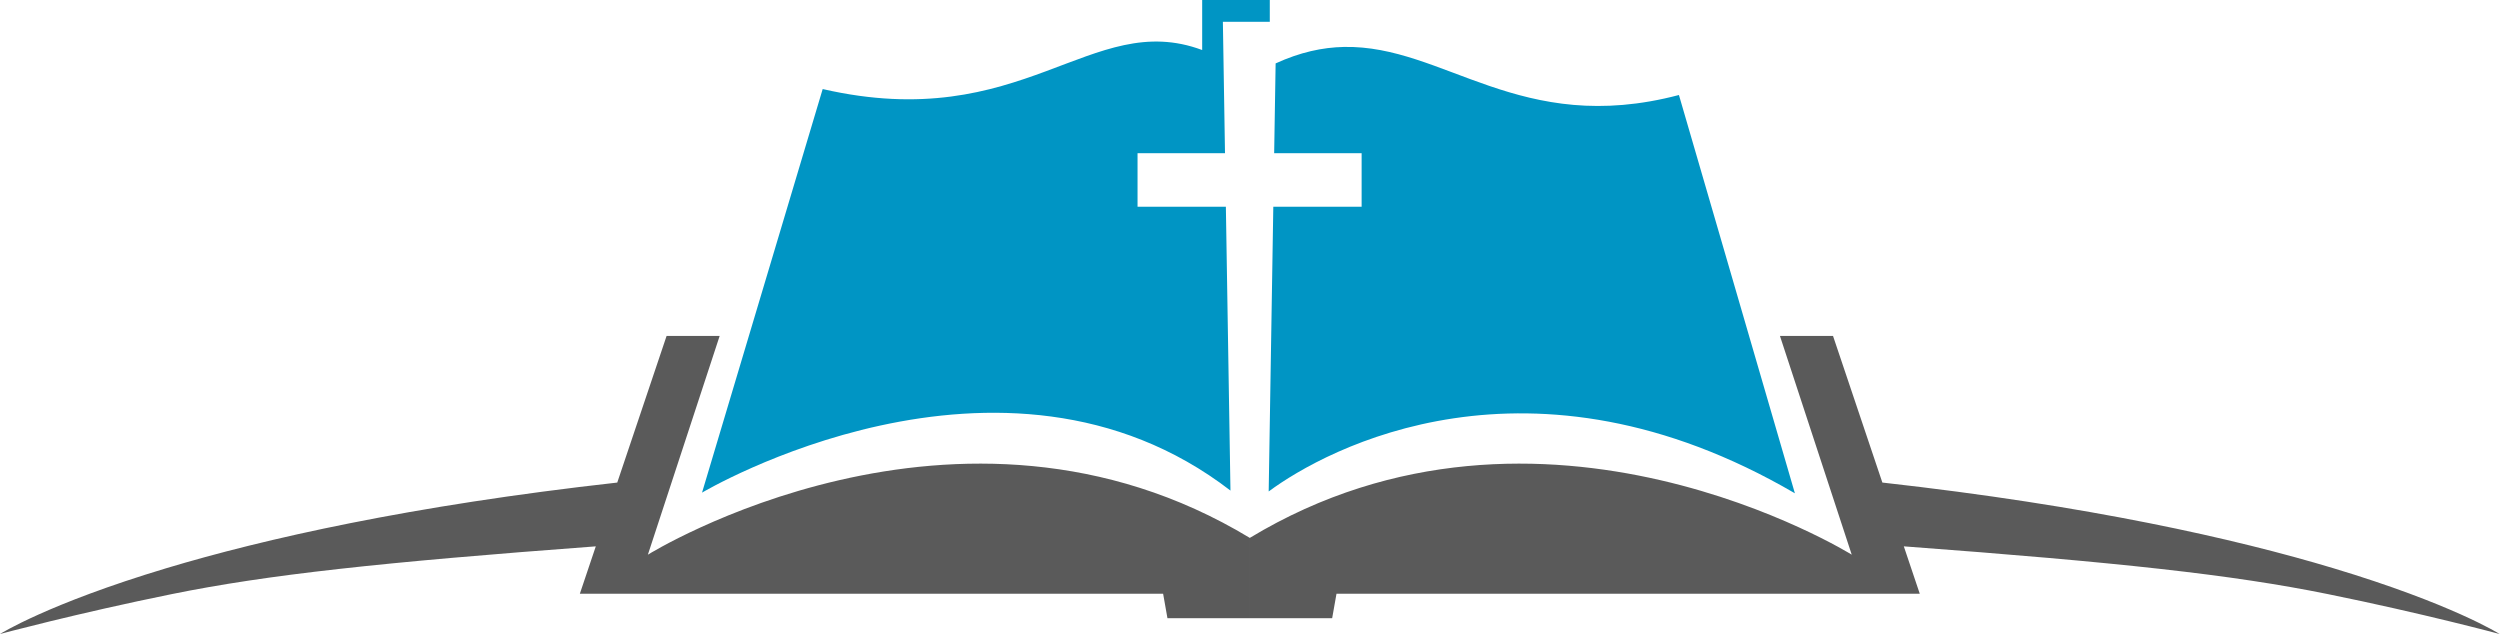
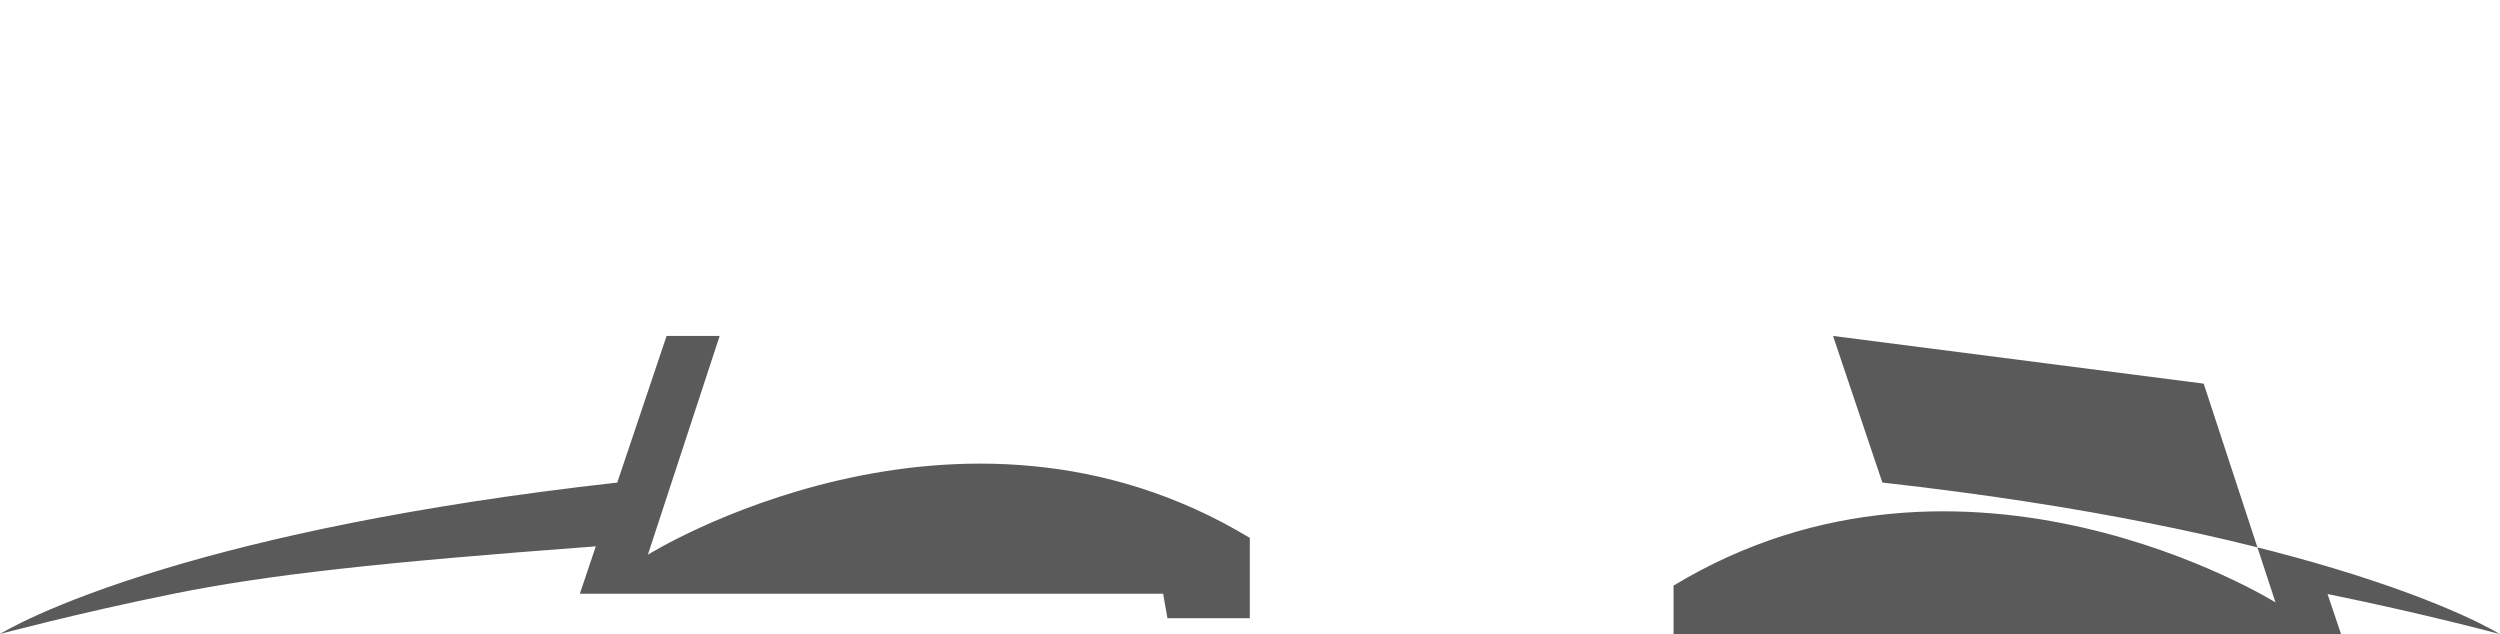
<svg xmlns="http://www.w3.org/2000/svg" width="1009.944mm" height="256.169mm" viewBox="0 0 1009.944 256.169" id="svg5">
  <defs id="defs2" />
  <g id="layer1" transform="translate(384.51,100.928)">
-     <path style="fill:#5a5a5a;fill-opacity:1;stroke:none;stroke-width:1px;stroke-linecap:butt;stroke-linejoin:miter;stroke-opacity:1" d="M94.049 52.359 87.828 70.846c-26.091 2.917-44.524 7.095-56.838 10.793C16.004 86.139 10 89.941 10 89.941s9.654-2.597 21.695-5.039c12.033-2.441 26.259-3.991 53.428-6.014l-2.012 5.977H156.654l.545 3.082h10.385v-10.125c-36.798-22.241-75.895 2.117-75.895 2.117l9.051-27.58zm147.07.0 6.221 18.486c26.091 2.917 44.524 7.095 56.838 10.793 14.986 4.501 20.99 8.303 20.99 8.303s-9.654-2.597-21.695-5.039c-12.033-2.441-26.259-3.991-53.428-6.014l2.012 5.977h-73.543l-.545 3.082h-10.385v-10.125c36.798-22.241 75.895 2.117 75.895 2.117l-9.051-27.58z" id="path4545" class="UnoptimicedTransforms" transform="matrix(3.204,0,0,3.204,-416.555,-132.973)" />
-     <path style="fill:#0095c4;fill-opacity:1;stroke:none;stroke-width:3.204px;stroke-linecap:butt;stroke-linejoin:miter;stroke-opacity:1" d="m101.143-100.928v20.209c-44.935-16.752-72.275 34.379-153.307 15.766L-100.907 98.087S20.129 26.05 112.571 97.254L110.713-17.412H75.032V-39.042h35.33l-.857-53.074h18.951v-8.812zm57.255 18.964c-8.663.176-17.737 2.139-27.582 6.653l-.588 36.269h35.33v21.63H129.877L128.012 97.611C151.374 80.297 233.455 35.835 340.586 98.349L293.741-62.548c-64.259 16.949-94.801-20.239-135.343-19.416z" id="path4580" />
+     <path style="fill:#5a5a5a;fill-opacity:1;stroke:none;stroke-width:1px;stroke-linecap:butt;stroke-linejoin:miter;stroke-opacity:1" d="M94.049 52.359 87.828 70.846c-26.091 2.917-44.524 7.095-56.838 10.793C16.004 86.139 10 89.941 10 89.941s9.654-2.597 21.695-5.039c12.033-2.441 26.259-3.991 53.428-6.014l-2.012 5.977H156.654l.545 3.082h10.385v-10.125c-36.798-22.241-75.895 2.117-75.895 2.117l9.051-27.58zm147.07.0 6.221 18.486c26.091 2.917 44.524 7.095 56.838 10.793 14.986 4.501 20.99 8.303 20.99 8.303s-9.654-2.597-21.695-5.039l2.012 5.977h-73.543l-.545 3.082h-10.385v-10.125c36.798-22.241 75.895 2.117 75.895 2.117l-9.051-27.58z" id="path4545" class="UnoptimicedTransforms" transform="matrix(3.204,0,0,3.204,-416.555,-132.973)" />
  </g>
</svg>